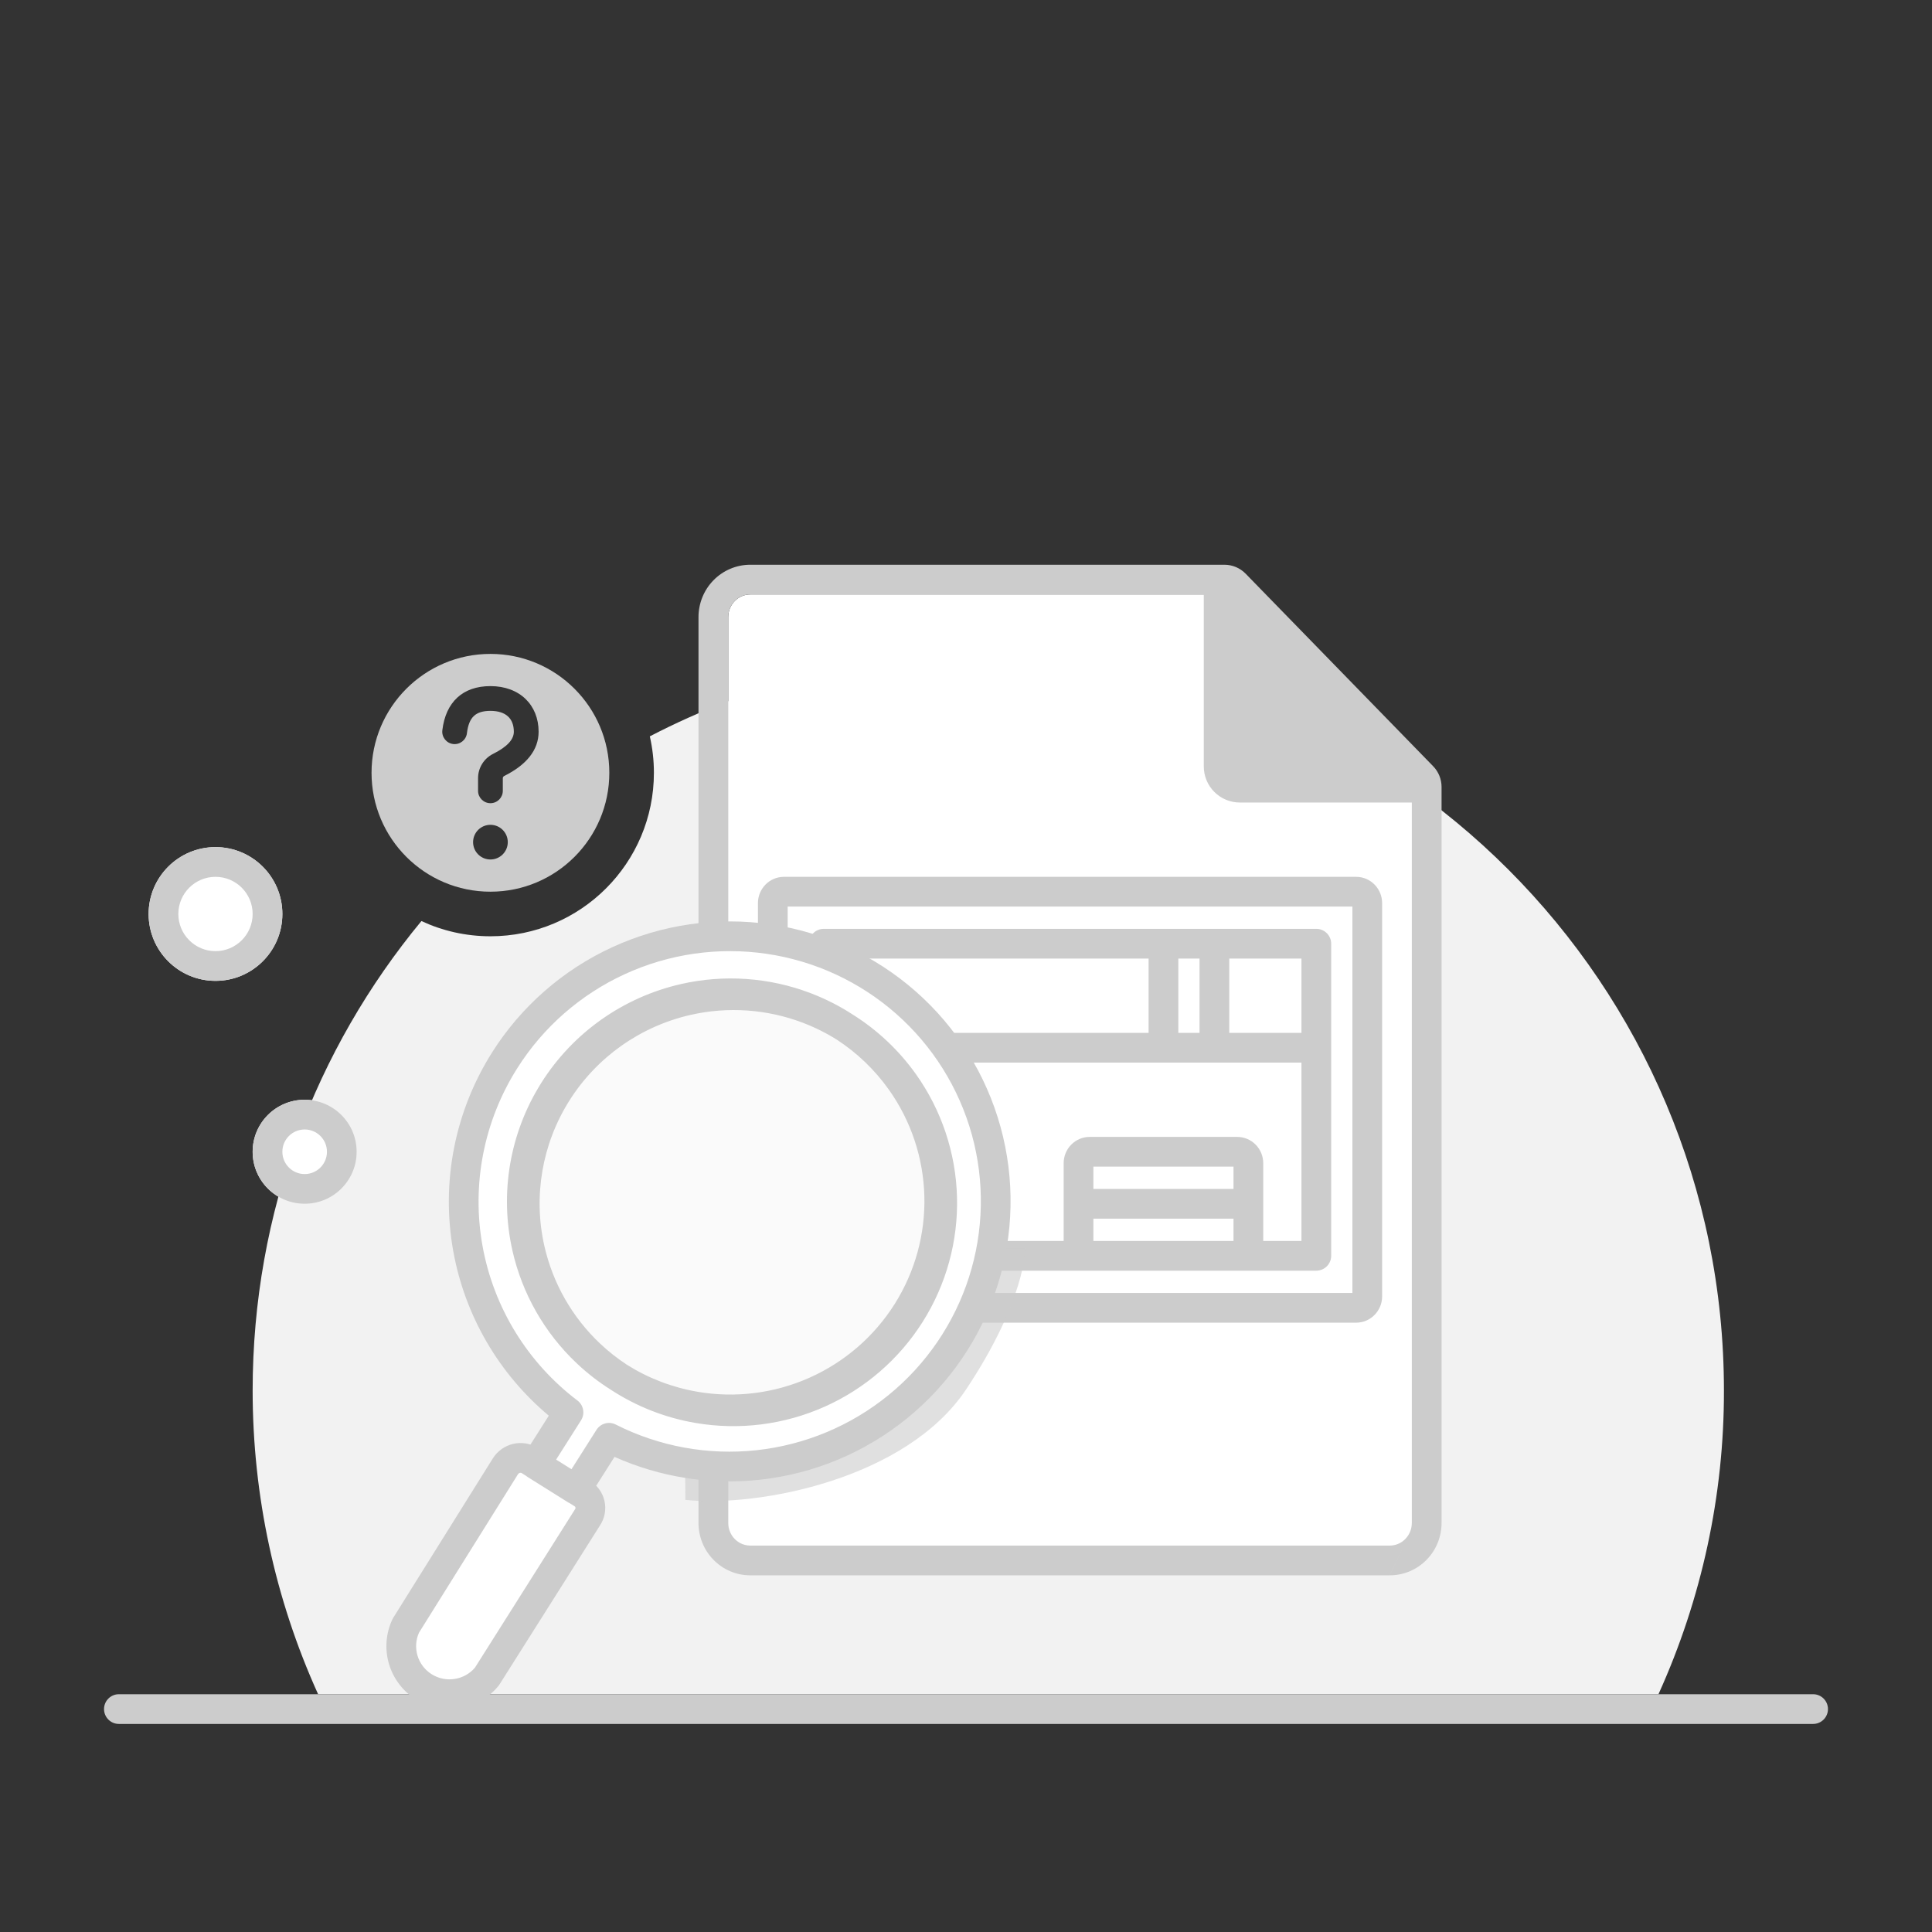
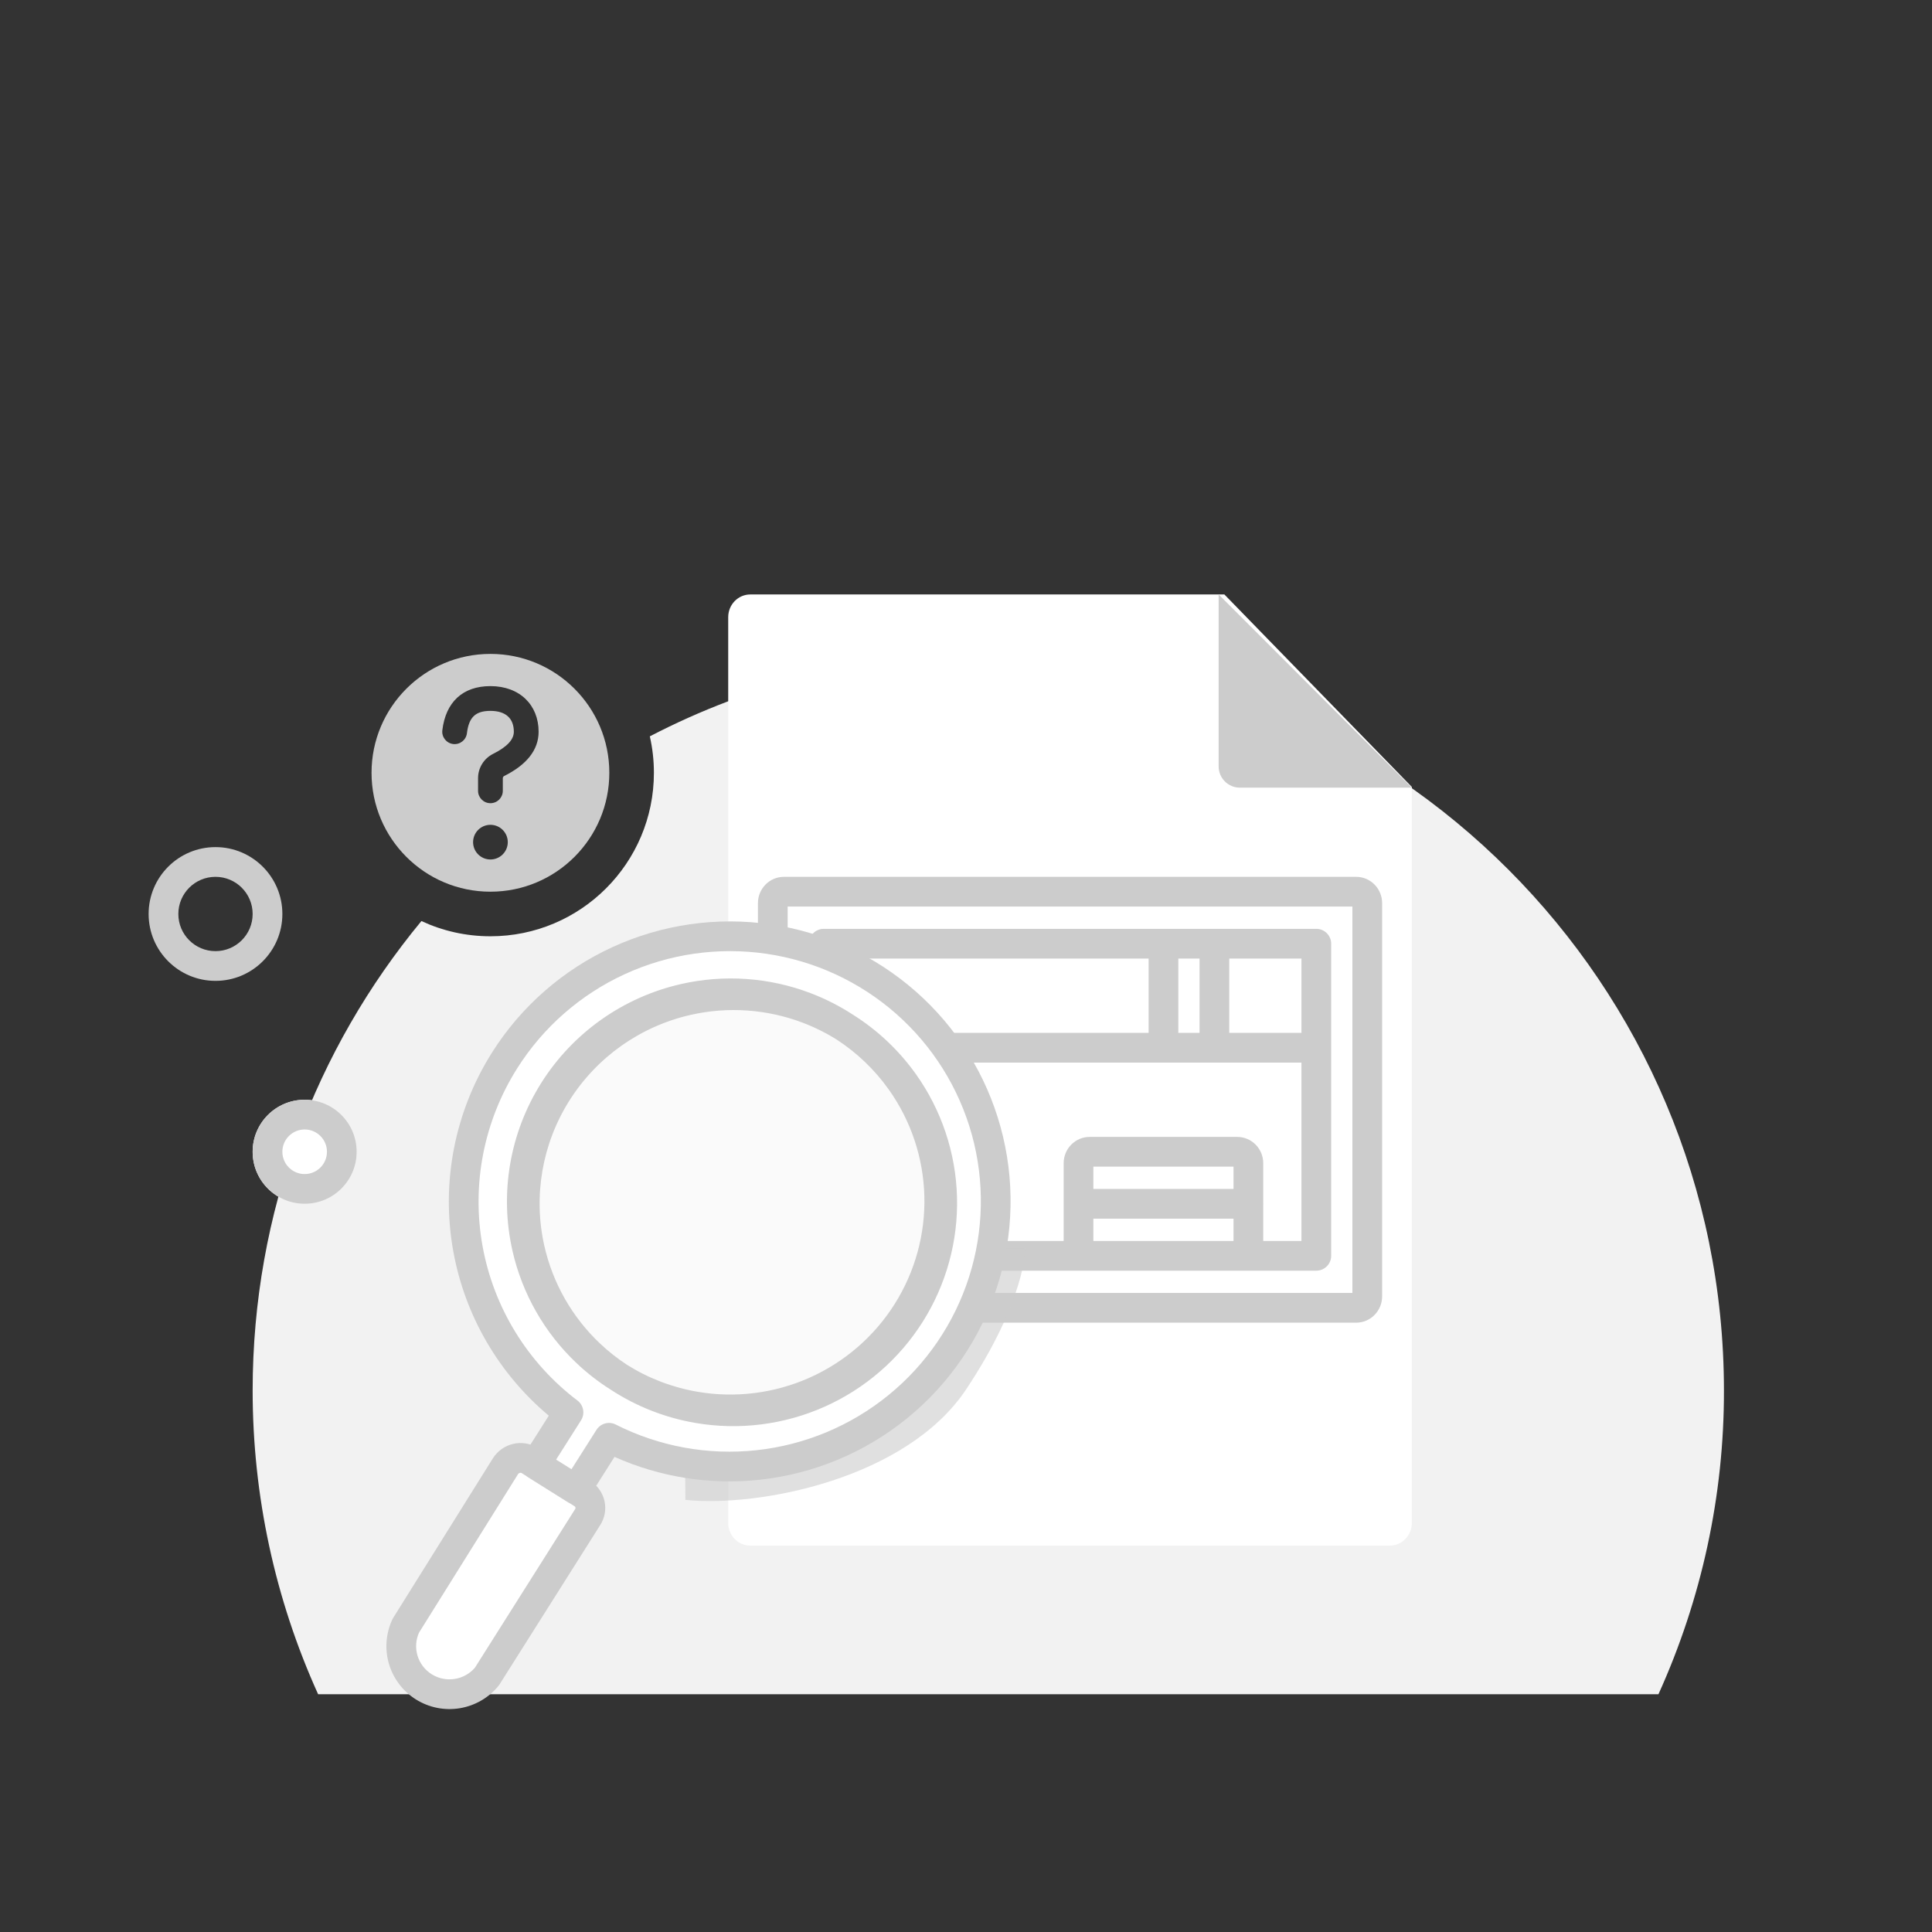
<svg xmlns="http://www.w3.org/2000/svg" width="130" height="130" viewBox="0 0 130 130" fill="none">
  <rect x="0" y="0" width="130" height="130" fill="#333333" stroke="none" />
  <path fill-rule="evenodd" clip-rule="evenodd" d="M33 63C39.075 63 44 58.075 44 52C44 51.157 43.905 50.336 43.725 49.547C50.543 46.003 58.288 44 66.5 44C93.836 44 116 66.193 116 93.566C116.012 100.617 114.503 107.581 111.594 114H21.405C18.497 107.581 17 100.617 17 93.566C17 81.561 21.263 70.552 28.356 61.975C29.767 62.633 31.341 63 33 63Z" fill="#F2F2F2" />
-   <path fill-rule="evenodd" clip-rule="evenodd" d="M7 115C7 114.448 7.448 114 8 114L122 114C122.552 114 123 114.448 123 115C123 115.552 122.552 116 122 116L8 116C7.448 116 7 115.552 7 115Z" fill="#CCCCCC" />
  <path fill-rule="evenodd" clip-rule="evenodd" d="M33 60C37.418 60 41 56.418 41 52C41 47.582 37.418 44 33 44C28.582 44 25 47.582 25 52C25 56.418 28.582 60 33 60ZM33.833 53.212C33.833 53.672 33.46 54.045 33 54.045C32.54 54.045 32.167 53.672 32.167 53.212L32.167 52.365C32.167 51.67 32.559 51.035 33.181 50.725C34.164 50.234 34.575 49.739 34.575 49.236C34.575 48.361 34.051 47.833 33 47.833C32.003 47.833 31.548 48.256 31.419 49.335C31.364 49.792 30.95 50.118 30.493 50.064C30.036 50.009 29.71 49.594 29.764 49.137C29.992 47.235 31.143 46.167 33 46.167C34.974 46.167 36.242 47.443 36.242 49.236C36.242 50.478 35.416 51.472 33.925 52.216C33.869 52.244 33.833 52.302 33.833 52.365L33.833 53.212ZM31.833 56.667C31.833 57.311 32.356 57.833 33 57.833C33.644 57.833 34.167 57.311 34.167 56.667C34.167 56.022 33.644 55.5 33 55.5C32.356 55.5 31.833 56.022 31.833 56.667Z" fill="#CCCCCC" />
  <path d="M24 77.5C24 79.433 22.433 81 20.5 81C18.567 81 17 79.433 17 77.5C17 75.567 18.567 74 20.5 74C22.433 74 24 75.567 24 77.5Z" fill="white" />
  <path fill-rule="evenodd" clip-rule="evenodd" d="M20.5 79C21.328 79 22 78.328 22 77.5C22 76.672 21.328 76 20.5 76C19.672 76 19 76.672 19 77.5C19 78.328 19.672 79 20.5 79ZM20.5 81C22.433 81 24 79.433 24 77.5C24 75.567 22.433 74 20.5 74C18.567 74 17 75.567 17 77.5C17 79.433 18.567 81 20.5 81Z" fill="#CCCCCC" />
-   <path d="M19 61.5C19 63.985 16.985 66 14.5 66C12.015 66 10 63.985 10 61.5C10 59.015 12.015 57 14.5 57C16.985 57 19 59.015 19 61.5Z" fill="white" />
  <path fill-rule="evenodd" clip-rule="evenodd" d="M14.5 64C15.881 64 17 62.881 17 61.5C17 60.119 15.881 59 14.5 59C13.119 59 12 60.119 12 61.5C12 62.881 13.119 64 14.5 64ZM14.5 66C16.985 66 19 63.985 19 61.5C19 59.015 16.985 57 14.5 57C12.015 57 10 59.015 10 61.5C10 63.985 12.015 66 14.5 66Z" fill="#CCCCCC" />
  <path d="M49 102.476C49 102.881 49.156 103.268 49.434 103.554C49.713 103.839 50.09 104 50.483 104H93.515C93.71 104 93.903 103.961 94.083 103.884C94.263 103.808 94.427 103.696 94.565 103.554C94.703 103.413 94.812 103.245 94.887 103.06C94.962 102.875 95 102.677 95 102.476V52.952L82.386 40H50.483C50.09 40 49.713 40.161 49.435 40.447C49.157 40.732 49 41.12 49 41.523V102.476Z" fill="white" />
-   <path fill-rule="evenodd" clip-rule="evenodd" d="M94.641 103.629L95.997 104.95C95.676 105.28 95.292 105.544 94.865 105.725L94.083 103.884C94.263 103.808 94.427 103.696 94.565 103.554C94.703 103.413 94.812 103.245 94.887 103.06C94.962 102.875 95 102.677 95 102.476V52.952L82.386 40H50.483C50.09 40 49.713 40.161 49.435 40.447C49.157 40.732 49 41.12 49 41.523V102.476C49 102.881 49.156 103.268 49.434 103.554C49.713 103.839 50.09 104 50.483 104H93.515C93.71 104 93.903 103.961 94.083 103.884L94.865 105.725C94.439 105.906 93.98 106 93.515 106M93.513 106L50.483 106C49.542 106 48.651 105.616 48.002 104.949C47.354 104.284 47 103.394 47 102.476V41.522C47.001 40.605 47.355 39.715 48.002 39.051C48.65 38.385 49.541 38.001 50.482 38L82.386 38C82.926 38 83.443 38.218 83.819 38.605L96.433 51.557C96.796 51.93 97 52.431 97 52.952V102.476C97 102.932 96.913 103.385 96.742 103.808C96.571 104.232 96.319 104.621 95.997 104.95L94.641 103.629" fill="#CCCCCC" />
  <path d="M95 53H83.428C83.049 53 82.686 52.85 82.418 52.582C82.15 52.314 82 51.951 82 51.572V40L95 53Z" fill="#CCCCCC" />
-   <path fill-rule="evenodd" clip-rule="evenodd" d="M81.617 39.076C81.991 38.921 82.421 39.007 82.707 39.293L95.707 52.293C95.993 52.579 96.079 53.009 95.924 53.383C95.769 53.756 95.404 54 95 54H83.428C82.784 54 82.166 53.744 81.711 53.289C81.256 52.834 81 52.216 81 51.572V40C81 39.596 81.244 39.231 81.617 39.076ZM83 42.414V51.572C83 51.686 83.045 51.794 83.125 51.875C83.206 51.955 83.314 52 83.428 52H92.586L83 42.414Z" fill="#CCCCCC" />
  <path fill-rule="evenodd" clip-rule="evenodd" d="M53 61V87H91V61H53ZM51 60.767C51 59.811 51.765 59 52.751 59H91.249C92.235 59 93 59.811 93 60.767V87.233C93 88.189 92.235 89 91.249 89H52.751C51.765 89 51 88.189 51 87.233V60.767ZM54.429 63.5C54.429 62.948 54.877 62.5 55.429 62.5H88.572C89.124 62.5 89.572 62.948 89.572 63.5V84.501C89.572 85.053 89.124 85.501 88.572 85.501H55.429C54.877 85.501 54.429 85.053 54.429 84.501V63.5ZM56.429 71.5V76.5H61.534C62.005 76.5 62.452 76.691 62.779 77.025C63.105 77.358 63.285 77.805 63.285 78.267V83.501H71.571V78.267C71.571 77.805 71.751 77.358 72.077 77.025C72.404 76.691 72.851 76.5 73.322 76.5H83.249C83.72 76.5 84.168 76.691 84.495 77.025C84.821 77.358 85 77.805 85 78.267V80.959C85.001 80.972 85.001 80.986 85.001 81C85.001 81.014 85.001 81.027 85 81.041V83.501H87.572V71.5H81.717C81.716 71.5 81.715 71.5 81.714 71.5C81.713 71.5 81.711 71.5 81.71 71.5H78.29C78.289 71.5 78.288 71.5 78.287 71.5C78.286 71.5 78.285 71.5 78.284 71.5H56.429ZM77.287 69.5H56.429V64.5H77.287V69.5ZM79.287 69.5H80.714V64.5H79.287V69.5ZM82.714 64.5V69.5H87.572V64.5H82.714ZM83 83.5V82H73.571V83.5H83ZM73.571 80H83V78.5H73.571V80ZM61.285 83.5V78.5H56.429V83.501L61.285 83.5Z" fill="#CCCCCC" />
  <path opacity="0.6" d="M69 84C69 84 69 87.5 65 93.5C61 99.5 51.085 101.437 46.118 100.925L46 84H69Z" fill="#CCCCCC" />
  <path d="M33.959 71.345C35.81 68.417 38.474 66.087 41.627 64.639C44.78 63.191 48.287 62.687 51.72 63.189C55.153 63.691 58.364 65.177 60.963 67.467C63.562 69.756 65.436 72.75 66.358 76.083C67.279 79.417 67.208 82.947 66.153 86.243C65.098 89.54 63.105 92.461 60.415 94.65C57.726 96.84 54.458 98.204 51.007 98.576C47.556 98.948 44.073 98.312 40.98 96.746L38.76 100.245L36.032 98.535L38.252 95.036C34.694 92.34 32.281 88.412 31.486 84.027C30.691 79.642 31.574 75.118 33.959 71.345Z" fill="white" />
  <path d="M34.019 98.647C34.189 98.387 34.453 98.202 34.755 98.13C34.906 98.094 35.062 98.088 35.214 98.113C35.367 98.139 35.513 98.195 35.643 98.278L39.162 100.485C39.296 100.563 39.413 100.668 39.505 100.794C39.598 100.919 39.663 101.062 39.698 101.213C39.732 101.365 39.735 101.522 39.706 101.675C39.677 101.828 39.617 101.973 39.53 102.102L32.764 112.809C32.263 113.421 31.554 113.829 30.771 113.957C29.989 114.085 29.187 113.924 28.517 113.503C27.846 113.083 27.353 112.432 27.131 111.674C26.908 110.916 26.971 110.103 27.308 109.388L34.019 98.647Z" fill="white" />
  <path d="M46.238 67.317C48.947 66.699 51.779 66.896 54.374 67.883C56.969 68.87 59.212 70.602 60.818 72.861C62.424 75.119 63.321 77.803 63.395 80.572C63.47 83.34 62.719 86.07 61.237 88.414C59.756 90.759 57.61 92.614 55.072 93.744C52.533 94.874 49.717 95.229 46.978 94.763C44.239 94.298 41.701 93.032 39.686 91.128C37.67 89.223 36.268 86.765 35.655 84.064C34.835 80.448 35.489 76.653 37.473 73.513C39.457 70.373 42.609 68.145 46.238 67.317Z" fill="#FAFAFA" />
  <path fill-rule="evenodd" clip-rule="evenodd" d="M51.575 64.178C48.333 63.704 45.022 64.18 42.044 65.547C39.067 66.915 36.551 69.115 34.805 71.879C32.553 75.44 31.72 79.711 32.47 83.849C33.22 87.987 35.498 91.694 38.856 94.239C39.271 94.553 39.375 95.132 39.096 95.572L37.42 98.213L38.454 98.861L40.136 96.21C40.412 95.776 40.972 95.622 41.432 95.854C44.352 97.333 47.641 97.933 50.9 97.582C54.158 97.23 57.245 95.942 59.784 93.875C62.323 91.808 64.205 89.05 65.201 85.939C66.196 82.827 66.263 79.496 65.394 76.35C64.524 73.204 62.755 70.378 60.302 68.217C57.849 66.056 54.817 64.653 51.575 64.178ZM35.383 99.296C35.42 99.327 35.459 99.356 35.501 99.382L38.228 101.092C38.27 101.119 38.314 101.142 38.358 101.161L38.63 101.332C38.64 101.338 38.649 101.343 38.658 101.349C38.675 101.359 38.689 101.371 38.7 101.386C38.711 101.401 38.718 101.418 38.722 101.435C38.727 101.453 38.727 101.471 38.724 101.489C38.72 101.507 38.713 101.525 38.702 101.54C38.696 101.55 38.69 101.559 38.684 101.568L31.955 112.218C31.61 112.618 31.134 112.885 30.61 112.97C30.067 113.059 29.512 112.947 29.048 112.656C28.584 112.365 28.244 111.916 28.09 111.393C27.942 110.887 27.977 110.345 28.191 109.863L34.86 99.188C34.889 99.146 34.934 99.115 34.985 99.103L34.992 99.102C35.011 99.097 35.031 99.096 35.05 99.1C35.069 99.103 35.087 99.11 35.103 99.12L35.383 99.296ZM35.692 97.204C35.59 97.17 35.485 97.144 35.379 97.127C35.094 97.079 34.803 97.09 34.522 97.158C33.971 97.289 33.491 97.626 33.182 98.101L33.171 98.117L26.46 108.858C26.439 108.891 26.421 108.926 26.404 108.961C25.963 109.898 25.88 110.963 26.171 111.956C26.463 112.949 27.108 113.8 27.985 114.35C28.863 114.9 29.911 115.111 30.933 114.944C31.955 114.777 32.881 114.243 33.538 113.443C33.564 113.411 33.588 113.378 33.61 113.343L40.368 102.648C40.526 102.41 40.636 102.142 40.689 101.861C40.743 101.573 40.738 101.277 40.673 100.992C40.608 100.706 40.485 100.437 40.311 100.201C40.252 100.12 40.187 100.044 40.117 99.973L41.35 98.03C44.404 99.396 47.774 99.93 51.114 99.57C54.757 99.177 58.208 97.737 61.047 95.426C63.886 93.114 65.991 90.03 67.105 86.548C68.219 83.067 68.295 79.338 67.321 75.817C66.348 72.296 64.369 69.134 61.624 66.716C58.88 64.299 55.489 62.73 51.864 62.2C48.24 61.669 44.538 62.201 41.21 63.73C37.881 65.259 35.068 67.719 33.114 70.811C30.595 74.795 29.663 79.573 30.502 84.206C31.286 88.535 33.565 92.441 36.927 95.258L35.692 97.204ZM56.304 69.954C57.666 70.841 58.855 71.978 59.805 73.314C61.296 75.411 62.128 77.902 62.198 80.472C62.267 83.042 61.57 85.576 60.194 87.754C58.818 89.931 56.825 91.654 54.467 92.704C52.109 93.754 49.492 94.084 46.947 93.651C45.255 93.363 43.646 92.747 42.207 91.846C41.556 91.422 40.942 90.939 40.373 90.401C38.501 88.633 37.199 86.35 36.63 83.843C35.869 80.486 36.476 76.963 38.319 74.047C40.161 71.131 43.089 69.061 46.46 68.292C48.977 67.718 51.608 67.901 54.019 68.818C54.82 69.123 55.585 69.504 56.304 69.954ZM45.817 66.216C48.719 65.554 51.752 65.765 54.532 66.822C55.535 67.204 56.49 67.689 57.38 68.268C59.04 69.31 60.487 70.671 61.633 72.281C63.354 74.702 64.315 77.577 64.395 80.544C64.475 83.512 63.67 86.436 62.083 88.948C60.495 91.461 58.197 93.447 55.478 94.658C52.76 95.868 49.743 96.248 46.81 95.749C44.775 95.403 42.844 94.645 41.131 93.532C40.301 93.011 39.52 92.408 38.801 91.728C36.642 89.688 35.138 87.053 34.482 84.159C33.603 80.283 34.304 76.216 36.43 72.852C38.555 69.488 41.932 67.102 45.817 66.216Z" fill="#CCCCCC" />
</svg>